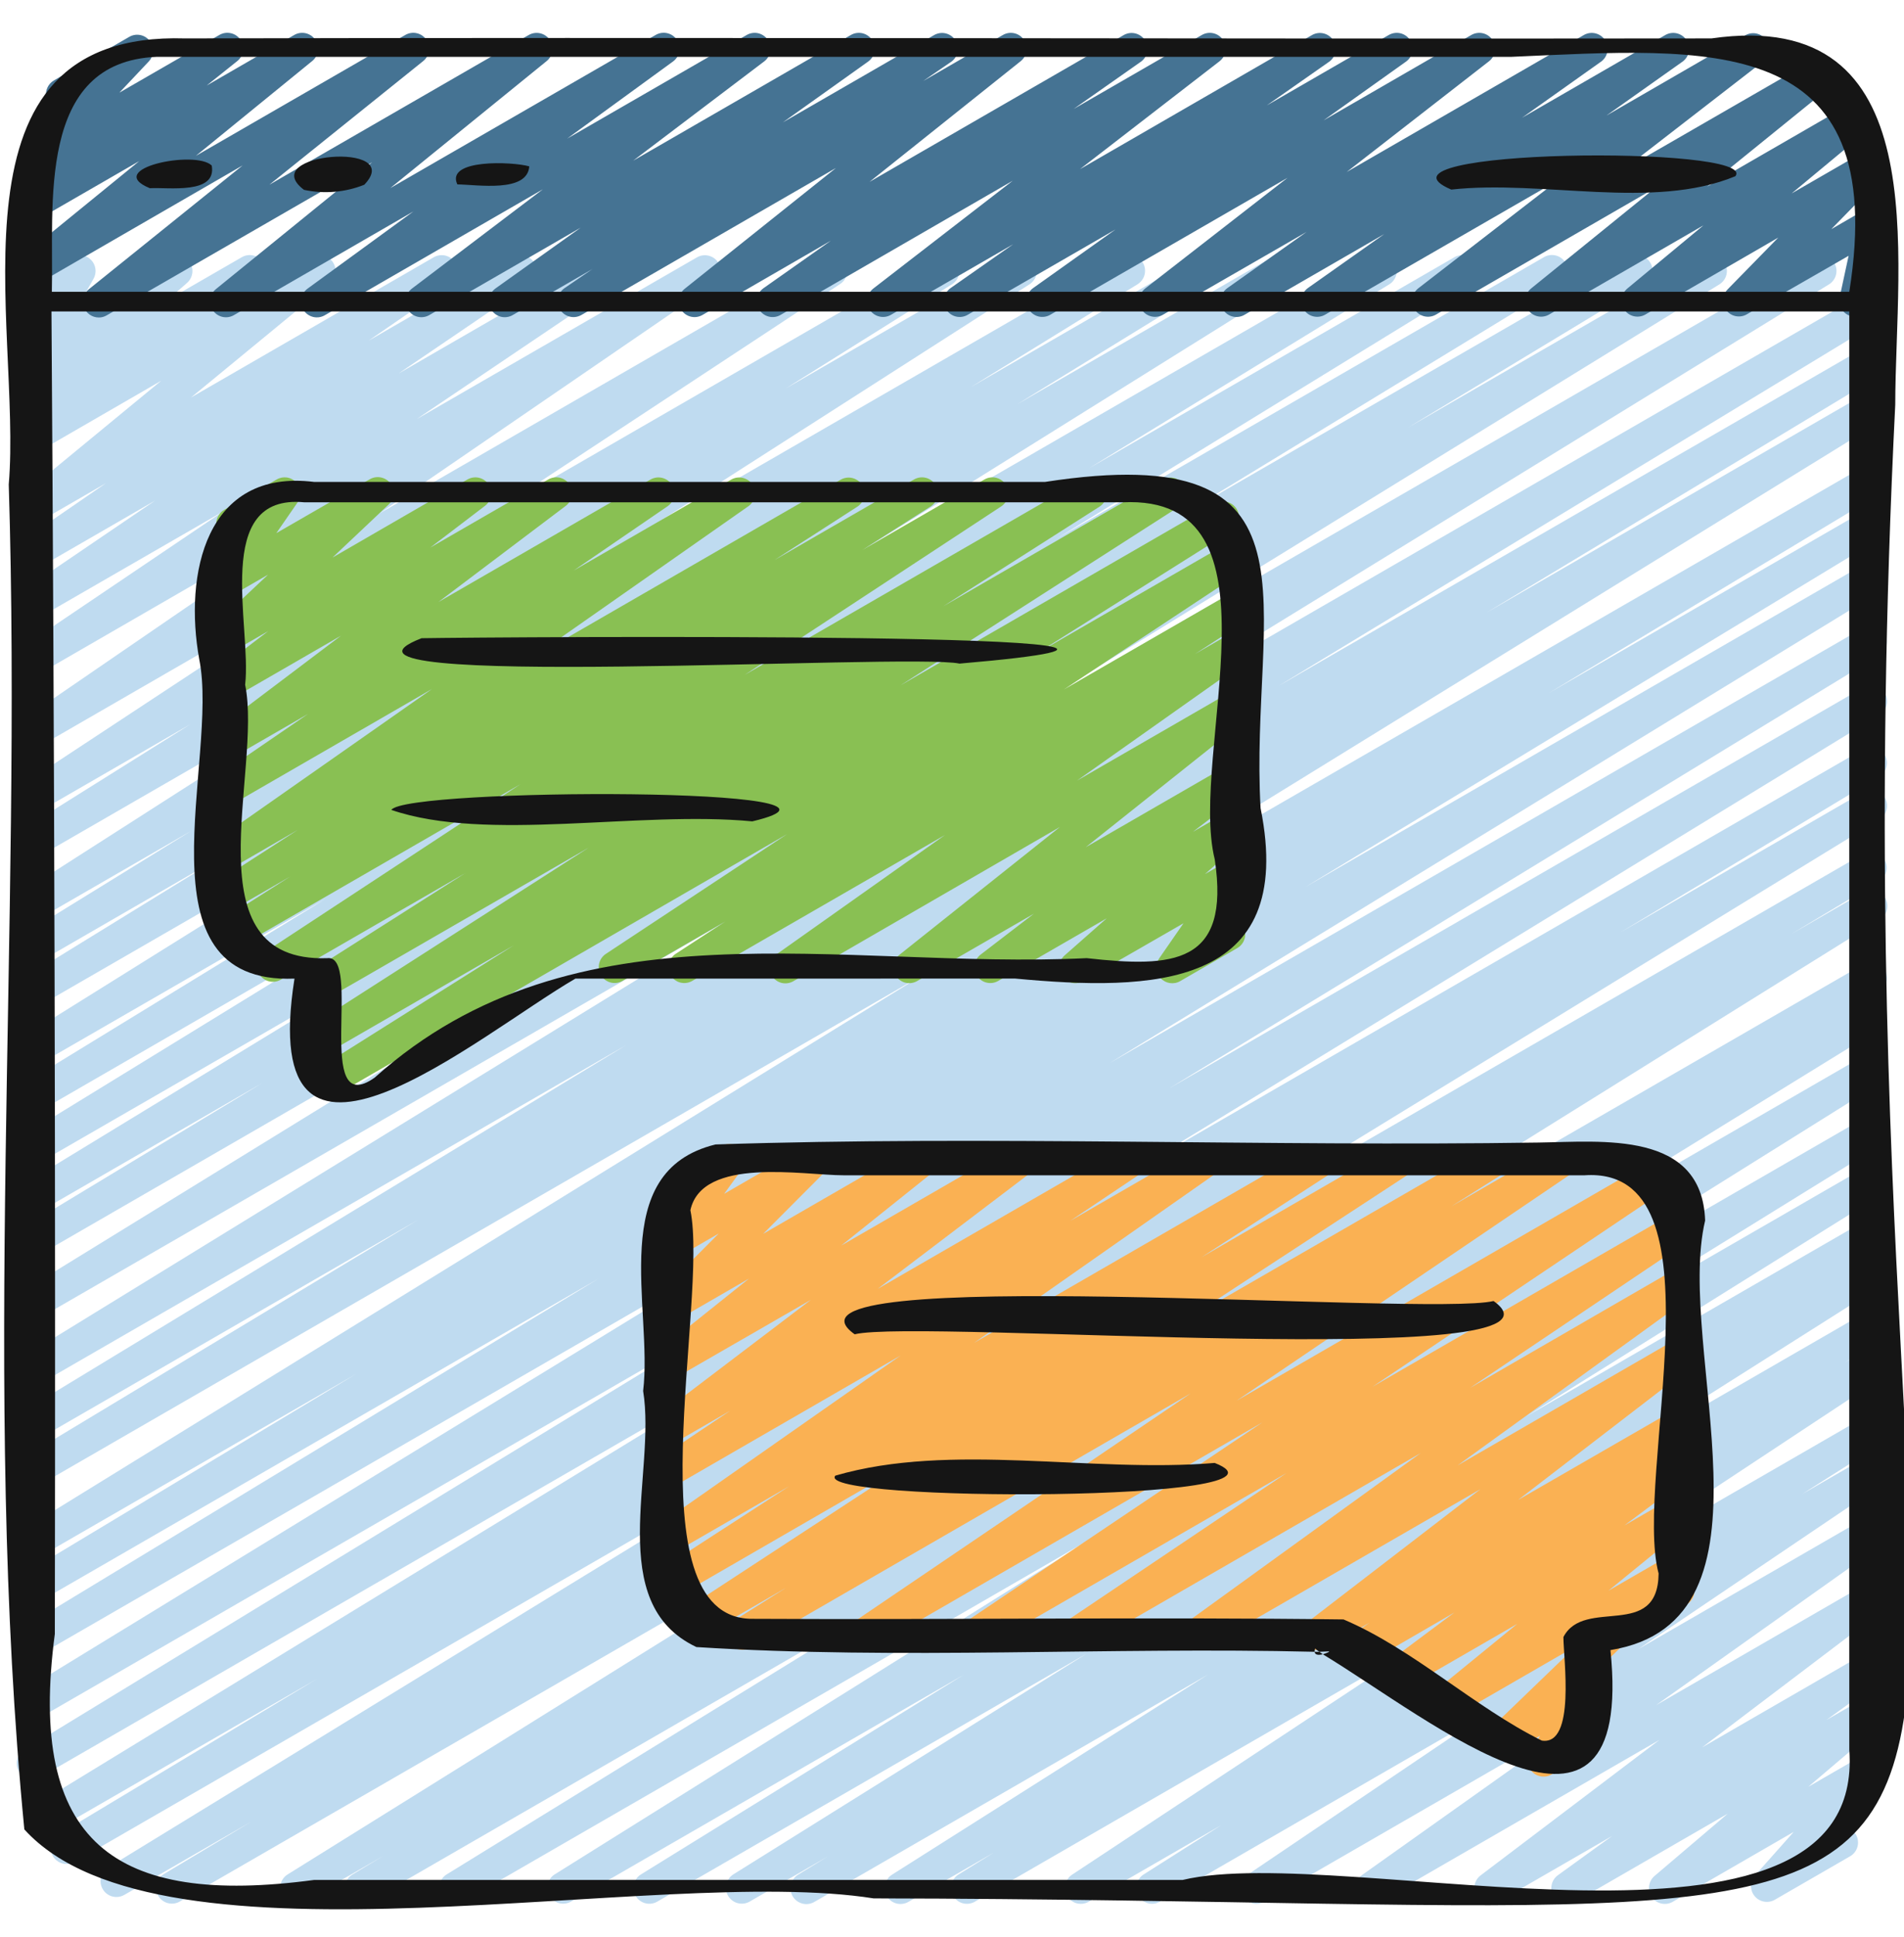
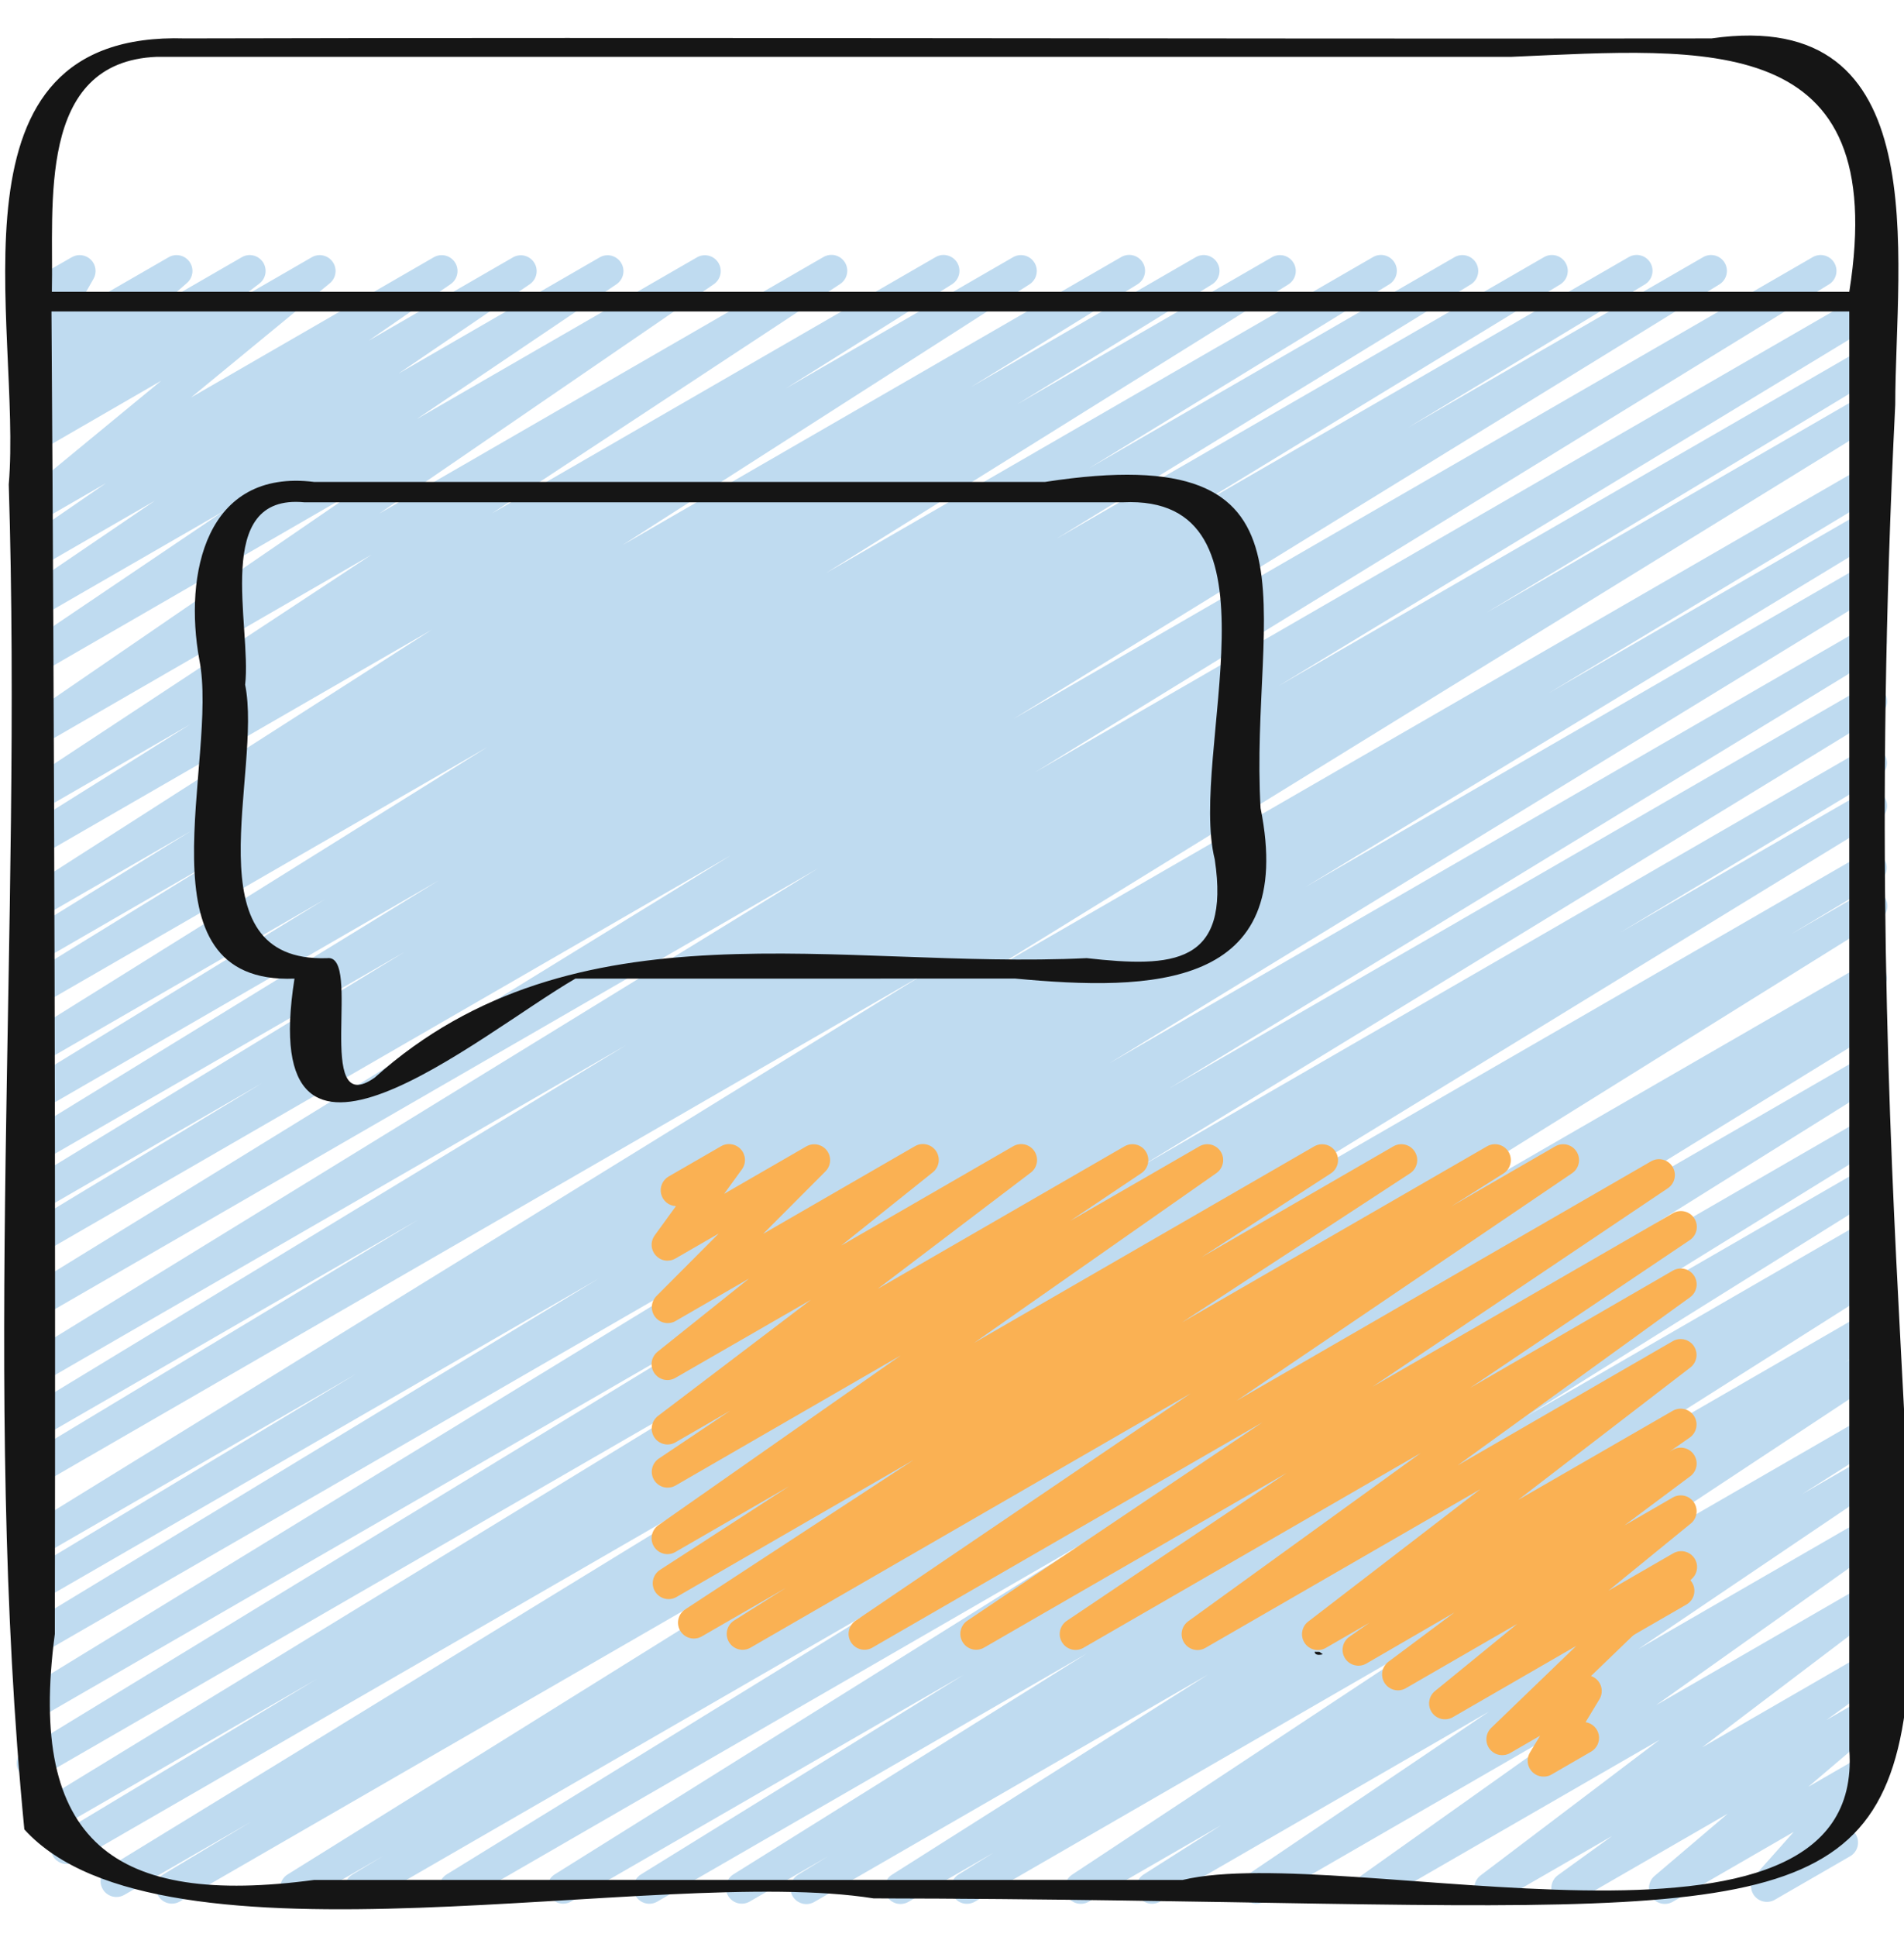
<svg xmlns="http://www.w3.org/2000/svg" width="60" height="61" viewBox="0 0 60 61" fill="none">
  <g clip-path="url(#clip0_241_792)">
    <path d="M11.359 59.971C11.25 59.971 11.143 59.935 11.056 59.869C10.969 59.803 10.906 59.71 10.877 59.604C10.848 59.499 10.854 59.387 10.895 59.285C10.935 59.183 11.008 59.098 11.102 59.042L12.062 58.464L9.568 59.901C9.455 59.963 9.321 59.979 9.197 59.946C9.072 59.912 8.965 59.831 8.898 59.72C8.831 59.609 8.81 59.477 8.84 59.35C8.869 59.224 8.946 59.114 9.054 59.044L33.386 43.89L5.647 59.901C5.533 59.96 5.401 59.973 5.278 59.938C5.155 59.902 5.05 59.821 4.985 59.711C4.92 59.6 4.9 59.469 4.929 59.344C4.958 59.219 5.034 59.11 5.141 59.04L7.924 57.371L3.924 59.678C3.868 59.711 3.805 59.733 3.74 59.743C3.675 59.752 3.609 59.749 3.545 59.733C3.481 59.716 3.422 59.688 3.369 59.648C3.316 59.609 3.272 59.56 3.239 59.503C3.205 59.447 3.183 59.384 3.173 59.319C3.164 59.254 3.168 59.188 3.184 59.124C3.216 58.996 3.299 58.886 3.413 58.818L25.932 45.027L2.354 58.64C2.24 58.707 2.103 58.726 1.975 58.693C1.846 58.66 1.736 58.577 1.669 58.463C1.602 58.349 1.582 58.212 1.616 58.084C1.649 57.955 1.732 57.845 1.846 57.778L9.992 52.878L1.692 57.671C1.578 57.736 1.443 57.753 1.316 57.72C1.19 57.686 1.081 57.604 1.014 57.491C0.948 57.379 0.928 57.244 0.959 57.117C0.99 56.989 1.07 56.88 1.182 56.811L24.521 42.552L1.282 55.968C1.168 56.036 1.032 56.055 0.903 56.023C0.775 55.99 0.664 55.907 0.596 55.793C0.529 55.679 0.509 55.543 0.542 55.414C0.574 55.286 0.657 55.176 0.771 55.108L23.159 41.456L1.279 54.088C1.165 54.148 1.033 54.163 0.909 54.128C0.785 54.094 0.679 54.013 0.613 53.902C0.548 53.791 0.527 53.66 0.556 53.534C0.585 53.409 0.661 53.299 0.769 53.229L25.016 38.401L1.279 52.101C1.165 52.164 1.031 52.181 0.905 52.147C0.779 52.112 0.671 52.03 0.605 51.918C0.539 51.806 0.519 51.672 0.55 51.545C0.581 51.418 0.66 51.309 0.771 51.24L18.86 40.273L1.279 50.424C1.165 50.487 1.031 50.504 0.905 50.47C0.779 50.435 0.671 50.353 0.605 50.241C0.539 50.129 0.519 49.995 0.55 49.868C0.581 49.741 0.66 49.632 0.771 49.563L11.225 43.273L1.278 49.016C1.222 49.049 1.159 49.072 1.094 49.081C1.029 49.09 0.963 49.087 0.899 49.071C0.836 49.055 0.776 49.026 0.723 48.987C0.671 48.948 0.626 48.899 0.592 48.842C0.525 48.728 0.505 48.592 0.537 48.464C0.57 48.335 0.652 48.225 0.766 48.157L29.106 30.689L1.278 46.756C1.164 46.817 1.031 46.831 0.907 46.797C0.783 46.762 0.677 46.68 0.611 46.569C0.546 46.458 0.526 46.325 0.555 46.2C0.585 46.074 0.662 45.965 0.771 45.895L13.163 38.426L1.278 45.287C1.164 45.349 1.031 45.364 0.906 45.33C0.781 45.295 0.675 45.214 0.609 45.102C0.543 44.991 0.523 44.858 0.553 44.732C0.582 44.606 0.66 44.497 0.769 44.427L19.735 32.915L1.277 43.571C1.164 43.63 1.032 43.645 0.908 43.61C0.785 43.575 0.68 43.494 0.614 43.384C0.549 43.274 0.528 43.143 0.556 43.018C0.584 42.893 0.66 42.784 0.766 42.713L25.786 27.346L1.277 41.495C1.164 41.554 1.032 41.569 0.908 41.534C0.785 41.499 0.68 41.418 0.614 41.308C0.549 41.198 0.528 41.067 0.556 40.942C0.584 40.817 0.66 40.708 0.766 40.637L23.037 26.937L1.276 39.501C1.162 39.561 1.03 39.575 0.907 39.54C0.783 39.505 0.678 39.423 0.612 39.313C0.547 39.202 0.527 39.071 0.556 38.946C0.585 38.821 0.661 38.711 0.768 38.641L8.261 34.113L1.276 38.147C1.162 38.209 1.029 38.224 0.904 38.19C0.779 38.155 0.673 38.074 0.607 37.962C0.541 37.851 0.521 37.718 0.551 37.592C0.58 37.466 0.658 37.357 0.767 37.287L12.755 29.98L1.276 36.601C1.163 36.66 1.031 36.675 0.907 36.64C0.784 36.605 0.679 36.524 0.613 36.414C0.548 36.304 0.527 36.173 0.555 36.048C0.583 35.923 0.659 35.814 0.765 35.743L13.835 27.725L1.276 34.98C1.162 35.041 1.03 35.055 0.906 35.02C0.782 34.986 0.676 34.905 0.61 34.794C0.545 34.683 0.524 34.552 0.553 34.426C0.582 34.301 0.658 34.191 0.766 34.121L10.244 28.321L1.275 33.495C1.162 33.554 1.03 33.569 0.907 33.534C0.784 33.5 0.679 33.419 0.613 33.31C0.547 33.2 0.526 33.07 0.553 32.945C0.581 32.82 0.655 32.711 0.761 32.639L15.361 23.529L1.275 31.659C1.162 31.718 1.03 31.733 0.906 31.698C0.783 31.663 0.678 31.582 0.612 31.472C0.547 31.362 0.526 31.231 0.554 31.106C0.582 30.981 0.658 30.872 0.764 30.801L6.9 27.025L1.275 30.274C1.162 30.335 1.029 30.351 0.904 30.316C0.78 30.282 0.673 30.201 0.607 30.09C0.541 29.98 0.52 29.848 0.549 29.722C0.578 29.596 0.655 29.486 0.763 29.416L6.027 26.169L1.274 28.913C1.161 28.973 1.03 28.988 0.906 28.954C0.783 28.921 0.677 28.841 0.611 28.732C0.544 28.623 0.522 28.492 0.549 28.367C0.576 28.242 0.65 28.132 0.755 28.06L13.6 19.838L1.274 26.95C1.161 27.011 1.028 27.026 0.904 26.992C0.78 26.959 0.674 26.878 0.607 26.768C0.541 26.658 0.52 26.526 0.548 26.401C0.576 26.275 0.652 26.165 0.759 26.094L6 22.81L1.274 25.538C1.162 25.601 1.029 25.618 0.904 25.585C0.78 25.553 0.672 25.474 0.605 25.364C0.537 25.255 0.514 25.123 0.541 24.997C0.568 24.871 0.642 24.76 0.749 24.688L11.718 17.465L1.273 23.494C1.161 23.558 1.029 23.576 0.904 23.545C0.779 23.514 0.671 23.435 0.602 23.326C0.533 23.218 0.509 23.086 0.535 22.96C0.561 22.834 0.634 22.722 0.74 22.649L11.293 15.414L1.273 21.201C1.161 21.261 1.031 21.276 0.908 21.243C0.786 21.211 0.68 21.133 0.613 21.025C0.546 20.918 0.522 20.789 0.546 20.664C0.57 20.54 0.641 20.429 0.744 20.355L7.052 16.097L1.273 19.43C1.161 19.493 1.029 19.51 0.905 19.479C0.78 19.447 0.673 19.369 0.604 19.26C0.536 19.151 0.512 19.02 0.538 18.894C0.564 18.768 0.637 18.657 0.742 18.584L4.887 15.767L1.272 17.853C1.16 17.919 1.027 17.939 0.9 17.909C0.774 17.878 0.664 17.8 0.594 17.69C0.525 17.58 0.501 17.447 0.528 17.32C0.555 17.192 0.63 17.08 0.738 17.008L3.338 15.219L1.275 16.409C1.167 16.469 1.039 16.487 0.918 16.459C0.797 16.431 0.691 16.359 0.62 16.257C0.55 16.155 0.519 16.03 0.536 15.907C0.552 15.784 0.613 15.671 0.708 15.591L5.082 11.991L1.275 14.191C1.165 14.253 1.036 14.271 0.913 14.242C0.79 14.213 0.683 14.138 0.613 14.033C0.543 13.928 0.515 13.8 0.535 13.675C0.556 13.551 0.622 13.438 0.722 13.361L1.394 12.849L1.274 12.917C1.166 12.979 1.04 12.998 0.919 12.972C0.797 12.945 0.69 12.874 0.618 12.773C0.546 12.672 0.514 12.548 0.529 12.425C0.543 12.302 0.603 12.188 0.696 12.107L1.329 11.557L1.274 11.588C1.179 11.642 1.069 11.664 0.96 11.65C0.851 11.636 0.75 11.586 0.673 11.509C0.595 11.431 0.545 11.331 0.53 11.222C0.515 11.114 0.536 11.003 0.59 10.908L1.271 9.708C1.167 9.695 1.069 9.65 0.992 9.579C0.915 9.508 0.862 9.414 0.841 9.311C0.82 9.208 0.832 9.101 0.875 9.005C0.919 8.91 0.991 8.83 1.082 8.778L2.263 8.101C2.358 8.046 2.468 8.024 2.577 8.039C2.686 8.053 2.787 8.103 2.864 8.18C2.942 8.257 2.992 8.358 3.007 8.466C3.022 8.575 3.001 8.685 2.947 8.781L2.366 9.801L5.316 8.101C5.423 8.039 5.55 8.02 5.671 8.046C5.792 8.073 5.899 8.143 5.971 8.244C6.043 8.344 6.075 8.468 6.061 8.591C6.047 8.714 5.988 8.828 5.895 8.91L5.26 9.463L7.62 8.101C7.73 8.037 7.86 8.018 7.984 8.047C8.107 8.076 8.215 8.151 8.286 8.256C8.356 8.362 8.384 8.49 8.363 8.616C8.343 8.741 8.275 8.854 8.174 8.931L7.508 9.44L9.828 8.101C9.937 8.039 10.064 8.02 10.186 8.048C10.307 8.076 10.414 8.148 10.485 8.251C10.556 8.353 10.587 8.478 10.57 8.602C10.554 8.726 10.492 8.839 10.396 8.919L6.021 12.519L13.672 8.101C13.784 8.038 13.915 8.02 14.04 8.051C14.164 8.083 14.272 8.16 14.34 8.269C14.409 8.377 14.433 8.508 14.408 8.634C14.383 8.759 14.311 8.871 14.206 8.945L11.612 10.733L16.173 8.101C16.285 8.04 16.415 8.024 16.538 8.056C16.661 8.089 16.767 8.166 16.835 8.274C16.903 8.382 16.927 8.511 16.902 8.636C16.878 8.761 16.807 8.871 16.704 8.946L12.558 11.766L18.906 8.101C19.018 8.039 19.149 8.023 19.272 8.055C19.396 8.088 19.502 8.166 19.57 8.274C19.638 8.382 19.662 8.512 19.637 8.637C19.612 8.762 19.54 8.873 19.436 8.947L13.13 13.201L21.971 8.101C22.083 8.039 22.213 8.023 22.337 8.055C22.46 8.086 22.567 8.164 22.635 8.272C22.703 8.38 22.727 8.509 22.703 8.634C22.679 8.759 22.608 8.87 22.504 8.945L11.949 16.177L25.949 8.095C26.062 8.03 26.195 8.011 26.321 8.042C26.448 8.074 26.556 8.154 26.625 8.264C26.693 8.375 26.716 8.508 26.688 8.635C26.66 8.762 26.584 8.873 26.475 8.945L15.509 16.166L29.49 8.094C29.603 8.03 29.737 8.013 29.862 8.047C29.988 8.08 30.096 8.161 30.163 8.272C30.23 8.383 30.251 8.516 30.222 8.643C30.192 8.769 30.115 8.879 30.006 8.95L24.769 12.231L31.936 8.094C32.049 8.033 32.18 8.019 32.304 8.052C32.427 8.086 32.533 8.165 32.599 8.275C32.666 8.384 32.688 8.514 32.661 8.639C32.634 8.764 32.56 8.874 32.455 8.947L19.611 17.172L35.338 8.093C35.452 8.029 35.586 8.012 35.712 8.045C35.838 8.079 35.946 8.16 36.013 8.272C36.08 8.384 36.1 8.517 36.07 8.644C36.04 8.771 35.961 8.881 35.851 8.951L30.592 12.194L37.692 8.094C37.805 8.032 37.938 8.017 38.063 8.051C38.187 8.085 38.294 8.166 38.36 8.277C38.426 8.388 38.447 8.52 38.417 8.646C38.389 8.772 38.312 8.881 38.204 8.952L32.053 12.734L40.1 8.093C40.213 8.033 40.345 8.019 40.468 8.053C40.591 8.088 40.696 8.168 40.762 8.278C40.828 8.387 40.849 8.518 40.822 8.643C40.794 8.767 40.72 8.877 40.614 8.949L26.021 18.055L43.276 8.092C43.39 8.029 43.523 8.013 43.649 8.047C43.774 8.081 43.881 8.162 43.948 8.274C44.014 8.385 44.034 8.518 44.004 8.645C43.974 8.771 43.897 8.881 43.787 8.951L34.314 14.751L45.85 8.092C45.963 8.032 46.095 8.018 46.219 8.053C46.342 8.088 46.447 8.168 46.513 8.278C46.578 8.388 46.599 8.519 46.571 8.644C46.543 8.769 46.468 8.879 46.361 8.95L33.276 16.978L48.669 8.091C48.782 8.03 48.915 8.016 49.039 8.05C49.163 8.085 49.269 8.166 49.335 8.277C49.4 8.387 49.421 8.519 49.392 8.644C49.363 8.77 49.287 8.879 49.179 8.95L37.179 16.262L51.337 8.091C51.451 8.029 51.584 8.014 51.709 8.048C51.834 8.082 51.94 8.164 52.006 8.275C52.072 8.387 52.092 8.519 52.062 8.645C52.032 8.771 51.955 8.881 51.846 8.951L44.367 13.47L53.686 8.09C53.799 8.03 53.931 8.016 54.055 8.051C54.178 8.086 54.283 8.166 54.349 8.276C54.414 8.386 54.435 8.517 54.407 8.642C54.379 8.767 54.303 8.877 54.197 8.948L31.927 22.648L57.139 8.09C57.252 8.03 57.384 8.016 57.508 8.051C57.631 8.086 57.736 8.166 57.802 8.276C57.867 8.386 57.888 8.517 57.86 8.642C57.832 8.767 57.757 8.877 57.65 8.948L32.634 24.314L58.72 9.253C58.834 9.191 58.967 9.176 59.092 9.21C59.217 9.244 59.323 9.326 59.389 9.437C59.455 9.549 59.475 9.681 59.445 9.807C59.416 9.933 59.338 10.043 59.229 10.113L40.276 21.613L58.72 10.969C58.834 10.905 58.968 10.889 59.094 10.923C59.22 10.957 59.328 11.039 59.394 11.152C59.46 11.264 59.48 11.398 59.449 11.524C59.418 11.651 59.339 11.761 59.228 11.83L46.835 19.301L58.72 12.438C58.833 12.376 58.966 12.361 59.091 12.395C59.215 12.429 59.322 12.51 59.388 12.621C59.454 12.732 59.475 12.864 59.446 12.99C59.416 13.116 59.34 13.225 59.232 13.296L30.879 30.772L58.72 14.701C58.777 14.667 58.839 14.646 58.904 14.636C58.969 14.627 59.036 14.631 59.099 14.647C59.163 14.664 59.222 14.693 59.275 14.732C59.328 14.772 59.372 14.821 59.405 14.878C59.438 14.934 59.46 14.997 59.469 15.062C59.479 15.127 59.475 15.193 59.458 15.257C59.442 15.321 59.413 15.38 59.374 15.433C59.334 15.485 59.285 15.529 59.228 15.563L48.793 21.837L58.72 16.106C58.834 16.038 58.971 16.019 59.099 16.052C59.227 16.085 59.337 16.168 59.405 16.282C59.472 16.396 59.492 16.532 59.459 16.661C59.426 16.789 59.343 16.899 59.229 16.967L41.139 27.936L58.72 17.785C58.834 17.72 58.969 17.702 59.096 17.736C59.222 17.769 59.331 17.851 59.398 17.964C59.465 18.077 59.484 18.212 59.453 18.339C59.422 18.466 59.342 18.576 59.23 18.645L34.967 33.484L58.72 19.772C58.834 19.711 58.966 19.697 59.09 19.731C59.214 19.766 59.32 19.847 59.386 19.957C59.451 20.068 59.472 20.2 59.443 20.325C59.414 20.451 59.338 20.56 59.23 20.631L36.856 34.274L58.72 21.652C58.834 21.587 58.969 21.569 59.096 21.603C59.222 21.636 59.331 21.718 59.398 21.831C59.465 21.944 59.484 22.078 59.453 22.206C59.422 22.333 59.342 22.443 59.23 22.512L35.9 36.772L58.72 23.595C58.834 23.531 58.968 23.515 59.094 23.549C59.22 23.583 59.328 23.665 59.394 23.777C59.46 23.89 59.48 24.024 59.449 24.15C59.418 24.277 59.339 24.387 59.228 24.456L51.081 29.356L58.72 24.946C58.834 24.881 58.969 24.863 59.096 24.897C59.222 24.93 59.331 25.012 59.398 25.125C59.465 25.238 59.484 25.372 59.453 25.5C59.422 25.627 59.342 25.737 59.23 25.806L36.7 39.601L58.72 26.891C58.834 26.83 58.967 26.815 59.091 26.85C59.215 26.885 59.321 26.967 59.387 27.078C59.453 27.189 59.472 27.321 59.443 27.447C59.413 27.573 59.336 27.682 59.227 27.752L56.448 29.419L58.72 28.108C58.834 28.04 58.97 28.02 59.099 28.052C59.227 28.084 59.338 28.166 59.406 28.28C59.474 28.394 59.494 28.53 59.462 28.658C59.43 28.787 59.348 28.898 59.234 28.966L34.9 44.122L58.72 30.372C58.834 30.308 58.968 30.292 59.094 30.326C59.22 30.36 59.328 30.442 59.394 30.555C59.46 30.667 59.48 30.801 59.449 30.927C59.418 31.054 59.339 31.164 59.228 31.233L58.254 31.819L58.72 31.551C58.833 31.491 58.965 31.477 59.089 31.512C59.212 31.547 59.317 31.627 59.383 31.737C59.448 31.847 59.469 31.978 59.441 32.103C59.413 32.228 59.337 32.338 59.231 32.409L44.661 41.381L58.72 33.265C58.833 33.205 58.965 33.191 59.088 33.225C59.211 33.26 59.316 33.34 59.382 33.45C59.448 33.559 59.469 33.69 59.441 33.815C59.414 33.94 59.34 34.049 59.234 34.121L42.234 44.745L58.72 35.229C58.833 35.167 58.966 35.152 59.091 35.186C59.215 35.22 59.322 35.301 59.388 35.412C59.454 35.523 59.475 35.655 59.446 35.781C59.416 35.907 59.34 36.016 59.232 36.087L49.049 42.381L58.72 36.801C58.833 36.741 58.965 36.727 59.088 36.761C59.211 36.796 59.316 36.876 59.382 36.986C59.448 37.095 59.469 37.226 59.441 37.351C59.414 37.475 59.34 37.585 59.234 37.657L48.083 44.619L58.72 38.479C58.834 38.418 58.966 38.404 59.09 38.438C59.214 38.473 59.32 38.554 59.386 38.664C59.451 38.775 59.472 38.907 59.443 39.032C59.414 39.158 59.338 39.267 59.23 39.338L58.299 39.909L58.72 39.666C58.834 39.597 58.97 39.577 59.098 39.608C59.227 39.64 59.338 39.722 59.407 39.835C59.475 39.949 59.496 40.085 59.464 40.214C59.432 40.342 59.35 40.453 59.237 40.522L49.283 46.822L58.72 41.375C58.833 41.314 58.965 41.3 59.089 41.334C59.213 41.368 59.319 41.449 59.385 41.559C59.45 41.669 59.472 41.8 59.443 41.926C59.415 42.051 59.34 42.161 59.233 42.232L58.124 42.92L58.724 42.576C58.837 42.513 58.969 42.496 59.094 42.528C59.218 42.56 59.326 42.64 59.394 42.749C59.461 42.859 59.484 42.991 59.457 43.117C59.43 43.243 59.356 43.353 59.249 43.426L48.196 50.726L58.72 44.651C58.833 44.589 58.966 44.573 59.09 44.606C59.215 44.639 59.322 44.72 59.389 44.83C59.456 44.941 59.477 45.073 59.449 45.199C59.42 45.324 59.345 45.434 59.237 45.506L56.788 47.06L58.72 45.945C58.832 45.881 58.965 45.863 59.09 45.894C59.215 45.926 59.323 46.005 59.391 46.114C59.46 46.223 59.483 46.355 59.457 46.481C59.431 46.608 59.356 46.719 59.25 46.792L51.628 51.939L58.72 47.846C58.831 47.784 58.962 47.767 59.085 47.798C59.209 47.829 59.315 47.906 59.384 48.013C59.453 48.12 59.478 48.249 59.455 48.374C59.432 48.499 59.362 48.611 59.259 48.686L52.185 53.708L58.72 49.936C58.83 49.874 58.959 49.857 59.082 49.886C59.204 49.916 59.311 49.991 59.38 50.096C59.45 50.201 59.477 50.328 59.457 50.453C59.437 50.577 59.37 50.689 59.271 50.767L53.635 55.038L58.72 52.101C58.831 52.039 58.961 52.022 59.084 52.053C59.207 52.083 59.314 52.159 59.383 52.266C59.452 52.372 59.478 52.501 59.455 52.625C59.433 52.75 59.364 52.862 59.263 52.938L57.555 54.174L58.72 53.501C58.828 53.439 58.955 53.42 59.076 53.447C59.197 53.474 59.304 53.546 59.376 53.647C59.447 53.748 59.478 53.873 59.463 53.996C59.448 54.119 59.388 54.233 59.294 54.314L56.982 56.279L58.707 55.284C58.81 55.225 58.93 55.205 59.047 55.226C59.163 55.248 59.268 55.31 59.343 55.402C59.418 55.494 59.458 55.609 59.455 55.728C59.453 55.846 59.408 55.96 59.33 56.049L58.01 57.534C58.104 57.528 58.199 57.548 58.282 57.591C58.366 57.635 58.436 57.701 58.485 57.782C58.551 57.897 58.569 58.033 58.535 58.161C58.501 58.289 58.418 58.398 58.303 58.465L55.927 59.836C55.824 59.895 55.704 59.915 55.587 59.893C55.471 59.872 55.366 59.809 55.291 59.718C55.216 59.626 55.176 59.51 55.179 59.392C55.181 59.273 55.226 59.16 55.304 59.071L56.524 57.698L52.71 59.901C52.602 59.962 52.475 59.981 52.354 59.954C52.233 59.927 52.126 59.856 52.054 59.755C51.983 59.653 51.952 59.529 51.967 59.405C51.982 59.282 52.042 59.169 52.136 59.088L54.447 57.123L49.635 59.901C49.524 59.965 49.393 59.983 49.269 59.953C49.144 59.923 49.036 59.846 48.967 59.739C48.897 59.632 48.871 59.502 48.895 59.376C48.918 59.25 48.989 59.138 49.092 59.063L50.8 57.828L47.207 59.901C47.097 59.963 46.967 59.982 46.844 59.953C46.721 59.923 46.613 59.848 46.543 59.743C46.473 59.637 46.446 59.509 46.466 59.384C46.487 59.259 46.555 59.147 46.655 59.07L52.292 54.801L43.453 59.901C43.342 59.961 43.212 59.977 43.09 59.945C42.968 59.914 42.862 59.837 42.794 59.731C42.726 59.625 42.7 59.497 42.723 59.373C42.745 59.249 42.813 59.138 42.914 59.062L49.988 54.039L39.833 59.901C39.721 59.962 39.59 59.978 39.467 59.946C39.343 59.914 39.237 59.836 39.169 59.728C39.101 59.62 39.077 59.49 39.102 59.365C39.127 59.24 39.199 59.129 39.303 59.055L46.92 53.91L36.543 59.901C36.43 59.962 36.298 59.977 36.174 59.944C36.05 59.91 35.944 59.83 35.877 59.721C35.811 59.611 35.789 59.48 35.816 59.354C35.844 59.229 35.919 59.119 36.025 59.047L38.483 57.487L34.3 59.901C34.188 59.963 34.056 59.979 33.932 59.947C33.808 59.914 33.701 59.835 33.633 59.726C33.566 59.617 33.543 59.486 33.569 59.361C33.595 59.235 33.669 59.125 33.774 59.052L44.823 51.752L30.711 59.901C30.598 59.963 30.465 59.979 30.34 59.946C30.215 59.912 30.108 59.831 30.041 59.72C29.974 59.609 29.953 59.477 29.983 59.35C30.012 59.224 30.088 59.114 30.197 59.044L31.327 58.344L28.627 59.901C28.514 59.966 28.379 59.985 28.253 59.953C28.126 59.92 28.017 59.84 27.949 59.728C27.881 59.616 27.86 59.482 27.89 59.354C27.919 59.227 27.998 59.116 28.109 59.046L38.06 52.746L25.666 59.901C25.552 59.969 25.416 59.989 25.287 59.956C25.159 59.923 25.048 59.841 24.98 59.727C24.913 59.613 24.893 59.477 24.925 59.349C24.958 59.22 25.04 59.11 25.154 59.042L26.084 58.473L23.609 59.901C23.496 59.96 23.364 59.974 23.241 59.94C23.118 59.906 23.013 59.825 22.947 59.716C22.881 59.606 22.86 59.476 22.887 59.351C22.915 59.226 22.989 59.117 23.095 59.045L34.247 52.081L20.7 59.901C20.587 59.962 20.454 59.978 20.329 59.943C20.205 59.909 20.098 59.828 20.032 59.718C19.966 59.607 19.945 59.475 19.974 59.349C20.003 59.223 20.08 59.113 20.188 59.043L30.367 52.751L17.98 59.901C17.867 59.96 17.735 59.974 17.612 59.94C17.489 59.906 17.384 59.825 17.318 59.716C17.252 59.606 17.231 59.476 17.259 59.351C17.286 59.226 17.36 59.117 17.466 59.045L34.466 48.417L14.578 59.901C14.465 59.962 14.332 59.978 14.207 59.943C14.083 59.909 13.976 59.828 13.91 59.718C13.844 59.607 13.823 59.475 13.852 59.349C13.882 59.223 13.958 59.113 14.066 59.043L28.639 50.07L11.609 59.901C11.533 59.946 11.447 59.97 11.359 59.971Z" fill="#BFDBF0" />
-     <path d="M3.113 10C3.009 10 2.908 9.968 2.824 9.908C2.739 9.849 2.676 9.764 2.641 9.666C2.607 9.569 2.604 9.463 2.632 9.363C2.661 9.263 2.719 9.175 2.8 9.11L7.646 5.21L1.28 8.888C1.171 8.951 1.043 8.97 0.92 8.942C0.798 8.914 0.691 8.841 0.619 8.738C0.548 8.635 0.519 8.508 0.536 8.384C0.554 8.26 0.618 8.147 0.715 8.067L4.386 5.075L1.28 6.867C1.171 6.929 1.042 6.948 0.92 6.92C0.798 6.891 0.691 6.818 0.62 6.715C0.549 6.611 0.52 6.484 0.538 6.36C0.556 6.236 0.621 6.123 0.718 6.044L1.683 5.273L1.306 5.49C1.202 5.55 1.08 5.57 0.963 5.547C0.845 5.525 0.74 5.461 0.666 5.367C0.591 5.273 0.553 5.156 0.558 5.036C0.563 4.917 0.61 4.803 0.692 4.715L1.875 3.461C1.772 3.446 1.677 3.399 1.602 3.327C1.527 3.255 1.477 3.162 1.458 3.06C1.438 2.958 1.451 2.852 1.495 2.758C1.538 2.663 1.61 2.585 1.7 2.533L4.073 1.161C4.177 1.101 4.299 1.08 4.417 1.103C4.535 1.125 4.641 1.19 4.715 1.284C4.79 1.378 4.828 1.496 4.823 1.616C4.818 1.736 4.769 1.85 4.687 1.937L3.762 2.918L6.915 1.1C7.024 1.037 7.153 1.018 7.276 1.046C7.399 1.073 7.507 1.147 7.578 1.251C7.649 1.355 7.678 1.482 7.66 1.607C7.641 1.731 7.576 1.845 7.478 1.923L6.512 2.695L9.275 1.1C9.384 1.038 9.512 1.019 9.634 1.047C9.756 1.075 9.863 1.147 9.934 1.25C10.006 1.354 10.035 1.48 10.018 1.604C10.001 1.728 9.938 1.841 9.841 1.92L6.171 4.91L12.774 1.1C12.883 1.038 13.012 1.018 13.134 1.046C13.257 1.074 13.365 1.147 13.436 1.251C13.507 1.354 13.536 1.481 13.518 1.606C13.5 1.73 13.436 1.843 13.338 1.922L8.49 5.817L16.666 1.1C16.775 1.039 16.902 1.021 17.024 1.049C17.145 1.077 17.252 1.15 17.323 1.253C17.393 1.355 17.423 1.481 17.406 1.604C17.389 1.728 17.327 1.841 17.231 1.92L12.3 5.924L20.663 1.1C20.774 1.036 20.905 1.016 21.03 1.046C21.155 1.075 21.264 1.152 21.334 1.259C21.404 1.367 21.43 1.497 21.407 1.624C21.383 1.75 21.312 1.862 21.208 1.937L17.872 4.366L23.534 1.1C23.644 1.038 23.774 1.019 23.897 1.048C24.02 1.078 24.128 1.153 24.198 1.258C24.268 1.364 24.295 1.492 24.274 1.617C24.254 1.742 24.186 1.854 24.086 1.931L19.953 5.061L26.817 1.1C26.928 1.037 27.059 1.019 27.184 1.049C27.308 1.08 27.416 1.157 27.485 1.264C27.555 1.372 27.58 1.502 27.556 1.628C27.532 1.754 27.461 1.866 27.357 1.94L24.671 3.854L29.445 1.1C29.557 1.039 29.688 1.022 29.811 1.054C29.934 1.086 30.041 1.164 30.109 1.271C30.177 1.379 30.201 1.509 30.177 1.634C30.153 1.759 30.081 1.87 29.978 1.944L29.091 2.552L31.607 1.1C31.716 1.038 31.844 1.02 31.967 1.048C32.089 1.076 32.196 1.15 32.267 1.253C32.337 1.357 32.367 1.483 32.349 1.607C32.331 1.731 32.266 1.844 32.169 1.923L27.4 5.729L35.42 1.1C35.531 1.039 35.661 1.023 35.784 1.054C35.907 1.086 36.014 1.163 36.082 1.27C36.15 1.376 36.175 1.505 36.152 1.63C36.129 1.755 36.059 1.866 35.957 1.941L33.832 3.433L37.877 1.1C37.987 1.038 38.116 1.019 38.239 1.048C38.362 1.077 38.469 1.151 38.54 1.256C38.61 1.361 38.638 1.488 38.619 1.613C38.599 1.738 38.532 1.85 38.433 1.928L34.033 5.328L41.353 1.1C41.464 1.039 41.594 1.023 41.717 1.054C41.84 1.086 41.947 1.163 42.015 1.27C42.083 1.376 42.108 1.505 42.085 1.63C42.062 1.755 41.992 1.866 41.89 1.941L39.919 3.321L43.768 1.1C43.879 1.037 44.011 1.019 44.135 1.049C44.259 1.08 44.367 1.157 44.436 1.264C44.505 1.372 44.531 1.502 44.507 1.628C44.483 1.754 44.412 1.866 44.308 1.94L41.708 3.792L46.369 1.1C46.478 1.038 46.608 1.02 46.73 1.048C46.853 1.077 46.96 1.151 47.031 1.256C47.101 1.36 47.129 1.488 47.11 1.612C47.09 1.737 47.025 1.849 46.926 1.927L42.438 5.417L49.917 1.1C50.028 1.038 50.159 1.021 50.282 1.052C50.405 1.083 50.512 1.16 50.581 1.267C50.65 1.374 50.675 1.503 50.652 1.629C50.629 1.754 50.559 1.865 50.456 1.94L47.962 3.71L52.484 1.1C52.595 1.038 52.726 1.021 52.849 1.052C52.972 1.083 53.079 1.16 53.148 1.267C53.217 1.374 53.242 1.503 53.219 1.629C53.196 1.754 53.126 1.865 53.023 1.94L50.623 3.64L55 1.111C55.11 1.049 55.239 1.03 55.362 1.059C55.485 1.088 55.593 1.162 55.663 1.267C55.733 1.372 55.761 1.499 55.742 1.624C55.722 1.749 55.655 1.861 55.556 1.939L51.156 5.344L57.13 1.9C57.239 1.839 57.367 1.821 57.488 1.849C57.61 1.877 57.717 1.95 57.788 2.053C57.858 2.156 57.888 2.282 57.871 2.405C57.853 2.529 57.79 2.642 57.694 2.721L53.8 5.875L58.291 3.282C58.4 3.22 58.528 3.2 58.65 3.227C58.772 3.255 58.88 3.327 58.951 3.43C59.023 3.533 59.053 3.659 59.036 3.783C59.019 3.907 58.956 4.02 58.86 4.1L56.46 6.092L58.7 4.8C58.804 4.74 58.927 4.72 59.046 4.743C59.164 4.766 59.27 4.831 59.344 4.927C59.419 5.022 59.456 5.141 59.449 5.261C59.442 5.382 59.392 5.496 59.308 5.582L57.708 7.218L58.731 6.627C58.815 6.579 58.911 6.556 59.007 6.561C59.104 6.566 59.197 6.599 59.275 6.656C59.354 6.713 59.414 6.791 59.448 6.882C59.483 6.972 59.49 7.071 59.47 7.165L59.142 8.685C59.235 8.714 59.318 8.768 59.381 8.843C59.443 8.918 59.482 9.009 59.494 9.106C59.505 9.203 59.488 9.301 59.444 9.388C59.4 9.475 59.332 9.547 59.248 9.596L58.709 9.907C58.625 9.955 58.529 9.978 58.433 9.973C58.336 9.968 58.243 9.935 58.165 9.878C58.087 9.821 58.027 9.743 57.993 9.652C57.958 9.562 57.951 9.464 57.971 9.369L58.254 8.057L55.046 9.9C54.941 9.961 54.819 9.981 54.7 9.958C54.582 9.935 54.475 9.869 54.401 9.774C54.327 9.679 54.29 9.56 54.297 9.439C54.304 9.319 54.354 9.205 54.438 9.118L56.038 7.483L51.85 9.906C51.742 9.969 51.614 9.988 51.492 9.961C51.37 9.934 51.262 9.862 51.191 9.759C51.119 9.656 51.089 9.531 51.105 9.407C51.122 9.283 51.184 9.17 51.28 9.089L53.68 7.098L48.813 9.908C48.704 9.971 48.576 9.99 48.453 9.962C48.331 9.934 48.224 9.861 48.152 9.758C48.081 9.655 48.051 9.528 48.069 9.404C48.087 9.28 48.151 9.167 48.248 9.087L52.148 5.928L45.248 9.91C45.138 9.973 45.009 9.992 44.886 9.963C44.763 9.934 44.655 9.86 44.585 9.755C44.515 9.65 44.486 9.522 44.506 9.398C44.526 9.273 44.593 9.16 44.692 9.082L49.092 5.682L41.756 9.912C41.645 9.977 41.513 9.995 41.388 9.965C41.263 9.935 41.155 9.857 41.085 9.749C41.016 9.641 40.991 9.51 41.015 9.384C41.04 9.258 41.112 9.146 41.217 9.071L43.624 7.371L39.214 9.917C39.103 9.982 38.971 10 38.846 9.97C38.721 9.94 38.613 9.862 38.543 9.754C38.474 9.646 38.449 9.515 38.473 9.389C38.498 9.263 38.57 9.151 38.675 9.076L41.175 7.304L36.644 9.914C36.534 9.977 36.405 9.995 36.283 9.966C36.16 9.937 36.053 9.863 35.982 9.759C35.912 9.654 35.884 9.527 35.903 9.403C35.922 9.278 35.988 9.165 36.087 9.087L40.574 5.6L33.093 9.916C32.982 9.98 32.85 9.998 32.726 9.968C32.602 9.937 32.494 9.86 32.425 9.752C32.355 9.645 32.33 9.515 32.354 9.389C32.378 9.263 32.449 9.151 32.553 9.076L35.153 7.227L30.489 9.918C30.378 9.982 30.246 10 30.122 9.969C29.997 9.938 29.89 9.86 29.821 9.752C29.752 9.644 29.727 9.514 29.751 9.388C29.776 9.262 29.848 9.151 29.952 9.076L31.928 7.693L28.071 9.919C27.961 9.981 27.832 9.999 27.71 9.969C27.588 9.94 27.481 9.866 27.411 9.761C27.341 9.657 27.313 9.53 27.333 9.406C27.352 9.282 27.418 9.169 27.516 9.091L31.916 5.691L24.594 9.921C24.483 9.985 24.351 10.003 24.227 9.972C24.102 9.941 23.995 9.863 23.926 9.755C23.857 9.647 23.832 9.517 23.856 9.391C23.881 9.265 23.953 9.154 24.057 9.079L26.186 7.579L22.134 9.922C22.025 9.984 21.896 10.003 21.774 9.975C21.652 9.946 21.545 9.873 21.474 9.77C21.403 9.666 21.374 9.539 21.392 9.415C21.41 9.291 21.475 9.178 21.572 9.099L26.343 5.291L18.317 9.924C18.205 9.987 18.074 10.004 17.95 9.972C17.826 9.94 17.719 9.862 17.651 9.754C17.583 9.646 17.559 9.515 17.584 9.39C17.608 9.264 17.681 9.153 17.785 9.079L18.669 8.474L16.154 9.925C16.043 9.989 15.911 10.007 15.787 9.977C15.663 9.946 15.555 9.869 15.486 9.761C15.416 9.654 15.391 9.524 15.415 9.398C15.439 9.272 15.51 9.16 15.614 9.085L18.3 7.17L13.523 9.927C13.413 9.989 13.284 10.006 13.161 9.977C13.039 9.947 12.932 9.872 12.863 9.767C12.793 9.662 12.765 9.535 12.786 9.41C12.806 9.286 12.873 9.174 12.972 9.096L17.106 5.963L10.237 9.928C10.126 9.993 9.995 10.013 9.87 9.983C9.745 9.953 9.636 9.877 9.566 9.769C9.496 9.662 9.47 9.531 9.493 9.405C9.517 9.279 9.588 9.167 9.692 9.091L13.027 6.66L7.363 9.93C7.254 9.991 7.127 10.008 7.006 9.98C6.885 9.951 6.779 9.878 6.708 9.776C6.638 9.673 6.608 9.548 6.625 9.425C6.642 9.302 6.704 9.189 6.8 9.109L11.728 5.109L3.363 9.932C3.287 9.977 3.201 10.001 3.113 10Z" fill="#457393" />
-     <path d="M10.314 34.565C10.206 34.565 10.101 34.529 10.015 34.464C9.929 34.399 9.866 34.308 9.836 34.204C9.806 34.1 9.811 33.989 9.849 33.888C9.887 33.787 9.957 33.701 10.048 33.643L16.188 29.776L10.274 33.19C10.162 33.251 10.03 33.265 9.907 33.232C9.783 33.198 9.678 33.118 9.611 33.009C9.545 32.9 9.523 32.77 9.549 32.645C9.576 32.52 9.65 32.41 9.755 32.337L18.555 26.696L10.255 31.485C10.142 31.548 10.009 31.565 9.884 31.532C9.759 31.499 9.651 31.419 9.584 31.308C9.517 31.198 9.495 31.065 9.524 30.939C9.552 30.813 9.628 30.702 9.736 30.631L14.662 27.5L8.842 30.859C8.73 30.922 8.597 30.939 8.473 30.907C8.348 30.874 8.241 30.795 8.173 30.686C8.105 30.576 8.082 30.444 8.109 30.318C8.136 30.192 8.211 30.081 8.317 30.009L16.4 24.7L7.5 29.838C7.387 29.907 7.251 29.928 7.122 29.896C6.993 29.865 6.882 29.784 6.813 29.67C6.744 29.557 6.724 29.421 6.755 29.292C6.787 29.163 6.868 29.052 6.981 28.983L9.144 27.608L7.28 28.684C7.167 28.746 7.035 28.762 6.911 28.729C6.786 28.696 6.679 28.616 6.612 28.506C6.545 28.396 6.523 28.265 6.551 28.139C6.578 28.013 6.653 27.903 6.76 27.831L9.384 26.139L7.284 27.353C7.173 27.416 7.041 27.434 6.917 27.404C6.793 27.373 6.685 27.295 6.616 27.187C6.547 27.079 6.522 26.949 6.547 26.823C6.571 26.697 6.643 26.585 6.747 26.511L13.615 21.7L7.28 25.357C7.169 25.419 7.037 25.436 6.913 25.404C6.789 25.373 6.682 25.295 6.614 25.187C6.546 25.078 6.522 24.948 6.547 24.823C6.572 24.697 6.644 24.586 6.748 24.512L9.706 22.487L7.28 23.887C7.17 23.95 7.04 23.969 6.916 23.94C6.793 23.91 6.685 23.835 6.615 23.729C6.545 23.623 6.518 23.495 6.539 23.37C6.56 23.244 6.628 23.132 6.729 23.055L10.746 20.022L7.28 22.022C7.17 22.083 7.042 22.101 6.919 22.071C6.797 22.041 6.691 21.966 6.621 21.862C6.552 21.757 6.524 21.63 6.544 21.506C6.564 21.382 6.63 21.27 6.728 21.192L8.453 19.877L7.28 20.554C7.174 20.619 7.047 20.642 6.924 20.618C6.802 20.594 6.693 20.525 6.619 20.425C6.545 20.325 6.51 20.2 6.523 20.076C6.536 19.952 6.594 19.837 6.687 19.754L8.447 18.1L7.28 18.773C7.182 18.83 7.067 18.851 6.955 18.834C6.843 18.817 6.74 18.762 6.664 18.678C6.587 18.595 6.54 18.488 6.532 18.375C6.524 18.262 6.555 18.149 6.619 18.056L7.357 16.988C7.263 16.994 7.169 16.974 7.086 16.93C7.002 16.886 6.932 16.821 6.883 16.74C6.817 16.625 6.799 16.489 6.833 16.361C6.868 16.234 6.951 16.125 7.065 16.058L8.722 15.1C8.82 15.044 8.935 15.023 9.047 15.04C9.158 15.057 9.261 15.112 9.338 15.195C9.414 15.278 9.461 15.385 9.469 15.498C9.477 15.611 9.447 15.723 9.383 15.816L8.708 16.792L11.644 15.1C11.751 15.035 11.878 15.013 12 15.037C12.123 15.061 12.232 15.129 12.306 15.23C12.38 15.33 12.414 15.454 12.402 15.578C12.389 15.702 12.33 15.817 12.237 15.9L10.478 17.561L14.734 15.1C14.844 15.038 14.974 15.02 15.097 15.049C15.219 15.078 15.327 15.153 15.397 15.258C15.467 15.363 15.494 15.491 15.474 15.616C15.454 15.74 15.387 15.853 15.287 15.93L13.559 17.247L17.279 15.1C17.39 15.037 17.52 15.018 17.643 15.047C17.767 15.077 17.875 15.152 17.945 15.258C18.015 15.364 18.042 15.492 18.021 15.618C18 15.743 17.931 15.855 17.83 15.932L13.814 18.963L20.506 15.1C20.618 15.038 20.749 15.021 20.873 15.053C20.997 15.085 21.104 15.162 21.172 15.271C21.241 15.379 21.265 15.509 21.24 15.635C21.215 15.76 21.143 15.871 21.038 15.945L18.079 17.97L23.052 15.1C23.163 15.039 23.294 15.023 23.417 15.054C23.54 15.085 23.646 15.162 23.714 15.269C23.783 15.376 23.808 15.505 23.785 15.63C23.761 15.755 23.692 15.866 23.589 15.941L16.716 20.753L26.508 15.1C26.621 15.04 26.752 15.026 26.875 15.06C26.997 15.094 27.103 15.173 27.169 15.281C27.235 15.39 27.258 15.52 27.232 15.645C27.206 15.769 27.133 15.879 27.028 15.952L24.4 17.644L28.81 15.098C28.923 15.035 29.056 15.018 29.182 15.051C29.307 15.084 29.414 15.164 29.482 15.275C29.549 15.386 29.57 15.518 29.542 15.644C29.514 15.771 29.437 15.881 29.329 15.952L27.169 17.326L31.029 15.098C31.142 15.035 31.274 15.018 31.399 15.05C31.524 15.083 31.631 15.162 31.699 15.272C31.767 15.381 31.789 15.513 31.762 15.639C31.735 15.765 31.661 15.876 31.554 15.948L23.469 21.255L34.137 15.1C34.25 15.039 34.382 15.024 34.506 15.057C34.63 15.091 34.736 15.171 34.803 15.28C34.87 15.39 34.891 15.521 34.864 15.647C34.836 15.772 34.762 15.882 34.655 15.954L29.718 19.1L36.644 15.1C36.757 15.04 36.889 15.025 37.012 15.059C37.135 15.092 37.241 15.172 37.307 15.281C37.374 15.39 37.396 15.521 37.369 15.646C37.342 15.771 37.269 15.881 37.163 15.953L28.375 21.588L38.3 15.858C38.414 15.795 38.547 15.778 38.673 15.811C38.798 15.844 38.906 15.925 38.973 16.036C39.04 16.147 39.061 16.28 39.032 16.407C39.003 16.533 38.925 16.644 38.816 16.714L32.693 20.568L38.72 17.09C38.833 17.027 38.965 17.01 39.09 17.043C39.215 17.075 39.322 17.154 39.39 17.264C39.458 17.373 39.48 17.505 39.453 17.631C39.426 17.757 39.352 17.868 39.245 17.94L33.523 21.719L38.723 18.719C38.836 18.659 38.967 18.644 39.09 18.677C39.213 18.71 39.319 18.79 39.386 18.898C39.453 19.007 39.475 19.137 39.449 19.262C39.423 19.387 39.35 19.497 39.245 19.57L37.656 20.6L38.72 19.986C38.832 19.922 38.964 19.903 39.088 19.933C39.213 19.964 39.322 20.041 39.391 20.149C39.46 20.258 39.485 20.389 39.461 20.515C39.436 20.641 39.364 20.753 39.259 20.827L33.937 24.588L38.72 21.827C38.83 21.765 38.958 21.746 39.081 21.774C39.203 21.803 39.31 21.876 39.381 21.98C39.452 22.084 39.481 22.211 39.462 22.335C39.444 22.459 39.379 22.572 39.281 22.651L34.214 26.685L38.72 24.085C38.83 24.024 38.959 24.007 39.08 24.037C39.202 24.067 39.309 24.141 39.378 24.245C39.448 24.35 39.475 24.476 39.456 24.6C39.437 24.724 39.371 24.836 39.273 24.914L37.591 26.2L38.72 25.549C38.828 25.488 38.954 25.469 39.074 25.495C39.195 25.521 39.301 25.591 39.374 25.691C39.446 25.792 39.478 25.915 39.465 26.038C39.452 26.16 39.393 26.274 39.301 26.356L37.973 27.53L38.72 27.099C38.819 27.043 38.933 27.021 39.045 27.038C39.157 27.056 39.26 27.11 39.337 27.194C39.414 27.277 39.46 27.384 39.468 27.497C39.476 27.61 39.446 27.723 39.381 27.816L38.6 28.948C38.708 28.917 38.823 28.923 38.927 28.965C39.031 29.006 39.117 29.082 39.173 29.179C39.239 29.294 39.257 29.43 39.223 29.558C39.188 29.686 39.105 29.795 38.99 29.861L37.19 30.902C37.092 30.959 36.977 30.98 36.865 30.963C36.753 30.946 36.65 30.891 36.574 30.808C36.497 30.724 36.45 30.617 36.442 30.504C36.434 30.391 36.465 30.279 36.529 30.185L37.295 29.08L34.129 30.9C34.022 30.961 33.896 30.981 33.775 30.954C33.655 30.928 33.548 30.858 33.476 30.758C33.404 30.658 33.371 30.534 33.385 30.412C33.398 30.289 33.456 30.175 33.548 30.093L34.876 28.923L31.448 30.9C31.339 30.961 31.21 30.978 31.088 30.948C30.966 30.919 30.86 30.844 30.791 30.74C30.721 30.636 30.693 30.509 30.712 30.385C30.732 30.261 30.797 30.149 30.895 30.071L32.581 28.778L28.9 30.9C28.791 30.962 28.662 30.981 28.54 30.953C28.417 30.925 28.31 30.851 28.239 30.747C28.169 30.643 28.14 30.517 28.158 30.392C28.177 30.268 28.241 30.155 28.339 30.076L33.404 26.045L25 30.905C24.889 30.969 24.757 30.988 24.632 30.958C24.507 30.927 24.399 30.85 24.33 30.742C24.26 30.634 24.235 30.503 24.26 30.377C24.284 30.25 24.356 30.139 24.461 30.064L29.778 26.3L21.805 30.9C21.693 30.962 21.561 30.978 21.436 30.946C21.312 30.913 21.205 30.833 21.138 30.724C21.071 30.614 21.048 30.483 21.075 30.358C21.102 30.232 21.176 30.122 21.282 30.049L22.859 29.022L19.605 30.901C19.493 30.962 19.362 30.977 19.239 30.944C19.116 30.911 19.01 30.832 18.943 30.724C18.876 30.616 18.853 30.486 18.878 30.361C18.904 30.236 18.976 30.125 19.08 30.052L24.806 26.27L10.564 34.5C10.488 34.544 10.402 34.566 10.314 34.565Z" fill="#89C053" />
    <path d="M50.5 51.985C50.391 51.984 50.284 51.948 50.197 51.881C50.11 51.814 50.047 51.72 50.019 51.614C49.991 51.508 49.998 51.396 50.04 51.294C50.081 51.193 50.155 51.108 50.25 51.053L52.626 49.682C52.683 49.645 52.747 49.621 52.813 49.61C52.88 49.599 52.948 49.602 53.013 49.618C53.079 49.634 53.141 49.663 53.194 49.703C53.248 49.744 53.294 49.795 53.327 49.853C53.361 49.912 53.383 49.976 53.391 50.043C53.399 50.11 53.393 50.178 53.375 50.243C53.356 50.308 53.324 50.368 53.282 50.42C53.239 50.472 53.186 50.515 53.126 50.547L50.75 51.918C50.674 51.962 50.588 51.985 50.5 51.985Z" fill="#FAB153" />
    <path d="M48.641 55.956C48.552 55.956 48.465 55.933 48.389 55.888C48.312 55.843 48.249 55.779 48.205 55.702C48.162 55.625 48.139 55.537 48.141 55.449C48.142 55.36 48.167 55.273 48.213 55.197L48.532 54.669L47.598 55.209C47.492 55.273 47.367 55.295 47.245 55.272C47.124 55.249 47.016 55.181 46.941 55.083C46.867 54.984 46.831 54.862 46.842 54.739C46.852 54.616 46.908 54.501 46.998 54.416L49.673 51.839L45.779 54.087C45.67 54.148 45.543 54.167 45.421 54.139C45.3 54.11 45.193 54.038 45.123 53.935C45.052 53.832 45.022 53.707 45.039 53.584C45.056 53.46 45.118 53.347 45.214 53.267L47.814 51.145L44.299 53.174C44.189 53.237 44.059 53.255 43.936 53.225C43.813 53.195 43.706 53.12 43.636 53.014C43.566 52.908 43.539 52.78 43.56 52.655C43.581 52.53 43.649 52.418 43.75 52.341L45.832 50.787L43.05 52.4C42.939 52.462 42.808 52.479 42.685 52.447C42.561 52.416 42.455 52.339 42.386 52.231C42.318 52.124 42.293 51.995 42.317 51.87C42.34 51.745 42.411 51.633 42.514 51.558L43.161 51.106L41.775 51.906C41.665 51.968 41.536 51.986 41.414 51.957C41.291 51.928 41.184 51.853 41.114 51.748C41.044 51.644 41.016 51.516 41.036 51.392C41.056 51.267 41.122 51.155 41.221 51.077L46.651 46.903L37.985 51.903C37.874 51.967 37.743 51.986 37.619 51.956C37.494 51.926 37.386 51.849 37.317 51.742C37.247 51.634 37.221 51.504 37.245 51.379C37.268 51.253 37.339 51.141 37.442 51.065L44.771 45.765L34.142 51.9C34.03 51.964 33.898 51.982 33.772 51.951C33.647 51.919 33.539 51.841 33.471 51.731C33.402 51.622 33.379 51.49 33.405 51.364C33.431 51.237 33.506 51.126 33.612 51.053L40.548 46.391L31 51.9C30.888 51.961 30.757 51.977 30.634 51.944C30.511 51.911 30.405 51.833 30.338 51.725C30.271 51.617 30.247 51.487 30.272 51.363C30.297 51.238 30.368 51.127 30.472 51.053L39.782 44.799L27.482 51.899C27.37 51.961 27.239 51.977 27.116 51.945C26.992 51.913 26.886 51.834 26.818 51.726C26.75 51.618 26.726 51.488 26.751 51.363C26.776 51.238 26.848 51.127 26.952 51.053L37.528 43.883L23.642 51.9C23.529 51.963 23.396 51.979 23.272 51.945C23.147 51.912 23.04 51.831 22.973 51.721C22.907 51.611 22.885 51.479 22.913 51.353C22.942 51.227 23.017 51.117 23.125 51.045L24.774 50.007L22.117 51.54C22.004 51.606 21.87 51.625 21.744 51.593C21.617 51.561 21.508 51.481 21.44 51.37C21.371 51.258 21.349 51.125 21.378 50.998C21.407 50.87 21.485 50.759 21.594 50.688L28.794 45.981L21.317 50.3C21.204 50.365 21.071 50.383 20.945 50.35C20.819 50.318 20.711 50.237 20.643 50.127C20.575 50.016 20.553 49.883 20.582 49.756C20.61 49.629 20.687 49.519 20.796 49.447L24.871 46.81L21.28 48.883C21.169 48.947 21.037 48.965 20.913 48.934C20.788 48.903 20.681 48.825 20.612 48.717C20.543 48.609 20.518 48.479 20.543 48.353C20.567 48.227 20.639 48.116 20.743 48.041L28.384 42.691L21.284 46.791C21.172 46.854 21.04 46.871 20.915 46.84C20.791 46.807 20.683 46.729 20.615 46.62C20.547 46.51 20.524 46.379 20.55 46.253C20.576 46.127 20.65 46.016 20.756 45.943L23.014 44.43L21.284 45.43C21.174 45.493 21.044 45.512 20.921 45.482C20.798 45.453 20.69 45.378 20.62 45.273C20.55 45.167 20.523 45.039 20.544 44.914C20.564 44.789 20.632 44.677 20.732 44.599L25.554 40.939L21.28 43.4C21.171 43.462 21.043 43.481 20.92 43.453C20.798 43.424 20.691 43.351 20.62 43.248C20.549 43.144 20.52 43.017 20.538 42.893C20.557 42.769 20.621 42.657 20.718 42.577L23.605 40.269L21.28 41.612C21.175 41.669 21.054 41.687 20.937 41.662C20.82 41.637 20.716 41.571 20.644 41.477C20.572 41.382 20.535 41.264 20.542 41.145C20.549 41.026 20.598 40.913 20.68 40.827L22.65 38.851L21.284 39.639C21.185 39.696 21.069 39.718 20.956 39.7C20.843 39.682 20.74 39.625 20.663 39.54C20.587 39.455 20.541 39.346 20.535 39.232C20.529 39.118 20.563 39.005 20.63 38.912L21.301 37.988C21.193 37.984 21.089 37.945 21.005 37.877C20.921 37.808 20.861 37.715 20.835 37.609C20.809 37.504 20.817 37.394 20.86 37.294C20.902 37.194 20.975 37.111 21.069 37.056L22.726 36.1C22.825 36.043 22.941 36.022 23.054 36.041C23.167 36.059 23.271 36.115 23.347 36.2C23.424 36.285 23.469 36.395 23.475 36.509C23.481 36.624 23.448 36.737 23.38 36.829L22.82 37.601L25.42 36.101C25.525 36.044 25.646 36.027 25.763 36.052C25.88 36.077 25.984 36.142 26.056 36.237C26.128 36.332 26.165 36.449 26.158 36.568C26.151 36.687 26.102 36.8 26.02 36.886L24.049 38.862L28.833 36.1C28.942 36.037 29.071 36.018 29.194 36.046C29.317 36.074 29.425 36.147 29.496 36.251C29.567 36.355 29.596 36.482 29.578 36.607C29.559 36.731 29.494 36.845 29.396 36.923L26.509 39.231L31.933 36.1C32.043 36.038 32.173 36.019 32.296 36.048C32.419 36.078 32.527 36.153 32.597 36.258C32.667 36.364 32.694 36.492 32.674 36.617C32.653 36.742 32.586 36.854 32.485 36.931L27.659 40.594L35.444 36.1C35.556 36.038 35.688 36.022 35.812 36.054C35.936 36.086 36.043 36.164 36.11 36.273C36.178 36.382 36.202 36.512 36.176 36.638C36.151 36.763 36.078 36.874 35.973 36.947L33.72 38.457L37.805 36.1C37.916 36.039 38.047 36.023 38.17 36.054C38.292 36.086 38.399 36.163 38.467 36.27C38.535 36.377 38.561 36.505 38.537 36.63C38.514 36.755 38.444 36.866 38.342 36.941L30.702 42.291L41.426 36.1C41.539 36.039 41.67 36.024 41.794 36.057C41.918 36.09 42.024 36.17 42.091 36.279C42.158 36.388 42.18 36.519 42.154 36.644C42.127 36.77 42.053 36.88 41.947 36.952L37.861 39.6L43.919 36.1C44.032 36.038 44.164 36.022 44.288 36.055C44.412 36.088 44.519 36.167 44.586 36.277C44.654 36.386 44.676 36.517 44.649 36.643C44.622 36.769 44.548 36.879 44.442 36.951L37.248 41.651L46.869 36.1C46.982 36.038 47.115 36.022 47.24 36.056C47.364 36.089 47.471 36.169 47.538 36.28C47.605 36.39 47.626 36.522 47.598 36.648C47.57 36.774 47.494 36.884 47.386 36.955L45.729 38L49.019 36.1C49.131 36.039 49.262 36.023 49.386 36.055C49.509 36.087 49.615 36.165 49.683 36.273C49.751 36.382 49.775 36.511 49.75 36.636C49.725 36.762 49.653 36.873 49.549 36.946L38.972 44.115L52.029 36.577C52.141 36.512 52.275 36.493 52.401 36.525C52.526 36.556 52.635 36.635 52.704 36.745C52.773 36.855 52.796 36.988 52.769 37.115C52.741 37.242 52.666 37.353 52.558 37.425L43.248 43.679L52.72 38.211C52.832 38.146 52.966 38.127 53.092 38.159C53.218 38.19 53.326 38.269 53.395 38.379C53.464 38.489 53.487 38.622 53.46 38.749C53.432 38.876 53.357 38.987 53.249 39.059L46.317 43.719L52.717 40.019C52.828 39.956 52.959 39.937 53.084 39.967C53.208 39.997 53.316 40.074 53.386 40.181C53.455 40.288 53.481 40.419 53.458 40.544C53.434 40.67 53.364 40.782 53.26 40.857L45.93 46.157L52.717 42.239C52.827 42.178 52.956 42.16 53.078 42.189C53.201 42.218 53.308 42.293 53.378 42.397C53.448 42.502 53.476 42.629 53.456 42.754C53.436 42.878 53.37 42.991 53.271 43.068L47.842 47.241L52.72 44.43C52.831 44.369 52.962 44.352 53.086 44.383C53.209 44.415 53.316 44.492 53.384 44.599C53.453 44.707 53.477 44.836 53.453 44.961C53.43 45.086 53.359 45.198 53.256 45.272L52.612 45.722L52.72 45.66C52.83 45.598 52.96 45.58 53.083 45.61C53.206 45.639 53.314 45.715 53.383 45.821C53.453 45.926 53.48 46.055 53.459 46.179C53.438 46.304 53.37 46.417 53.269 46.493L51.185 48.048L52.72 47.162C52.829 47.101 52.956 47.083 53.078 47.111C53.199 47.139 53.306 47.212 53.377 47.315C53.447 47.417 53.477 47.543 53.46 47.666C53.443 47.79 53.381 47.903 53.285 47.982L50.685 50.102L52.721 48.927C52.827 48.864 52.953 48.841 53.074 48.865C53.195 48.888 53.303 48.956 53.378 49.054C53.452 49.153 53.488 49.275 53.477 49.398C53.467 49.521 53.411 49.636 53.321 49.72L50.137 52.788C50.208 52.813 50.272 52.852 50.326 52.905C50.379 52.957 50.42 53.021 50.445 53.091C50.471 53.162 50.48 53.237 50.472 53.311C50.465 53.386 50.441 53.458 50.402 53.521L49.966 54.242C50.068 54.258 50.163 54.305 50.238 54.377C50.312 54.449 50.363 54.542 50.382 54.644C50.401 54.746 50.388 54.851 50.345 54.945C50.302 55.039 50.231 55.117 50.141 55.169L48.896 55.889C48.819 55.935 48.731 55.958 48.641 55.956Z" fill="#FAB153" />
    <path d="M59.724 12.747C59.729 8.091 61.052 0.188 53.932 1.21C37.9 1.231 21.867 1.17 5.834 1.21C-1.97 0.968 0.7 10.229 0.276 15.259C0.708 29.323 -0.585 43.707 0.767 57.619C5.087 62.386 20.713 58.71 27.53 59.792C72.416 59.865 57.094 65.61 59.724 12.747ZM4.94 1.79H47.632C53.803 1.522 59.588 0.935 58.276 9.19H1.634C1.7 6.475 1.134 1.944 4.94 1.79ZM58.276 55.118C58.816 62.664 42.343 57.996 37.269 59.211H9.9C3.6 60.053 0.857 58.035 1.728 51.463C1.753 37.573 1.717 23.689 1.622 9.809H58.276V55.118Z" fill="#151515" />
    <path d="M31.989 30.821C36.271 31.221 40.878 31.165 39.724 25.454C39.36 19.112 42.06 13.772 32.931 15.179H9.9C6.477 14.755 5.793 18.088 6.28 20.771C6.916 23.928 4.206 31.021 9.28 30.823C8.049 38.628 15.08 32.591 18.132 30.823L31.989 30.821ZM11.807 33.941C9.868 35.312 11.434 30.024 10.307 30.179C5.942 30.321 8.279 24.297 7.725 21.566C7.94 19.729 6.666 15.541 9.59 15.821H35.38C40.663 15.565 37.447 23.727 38.28 27.068C38.78 30.388 36.961 30.481 34.246 30.178C26.475 30.552 18.124 28.283 11.807 33.941ZM41.428 52.024C41.434 52.132 41.561 52.134 41.686 52.103C41.648 52.078 41.611 52.052 41.574 52.025C41.524 52.024 41.478 52.027 41.428 52.024Z" fill="#151515" />
-     <path d="M53.733 38.442C53.639 35.6 50.488 35.958 48.484 35.986C39.849 36.116 31.158 35.762 22.547 36.046C19.074 36.897 20.581 41.214 20.267 43.81C20.689 46.396 19.014 50.49 21.946 51.876C28.378 52.283 34.946 51.867 41.428 52.025C41.426 51.987 41.433 51.95 41.449 51.917C41.449 51.928 41.493 51.969 41.574 52.026C41.774 52.026 42.097 51.965 41.686 52.104C45.086 54.156 51.525 59.516 50.749 51.972C56.383 51.055 52.774 42.501 53.733 38.442ZM52.267 49.56C52.243 51.678 49.929 50.292 49.267 51.56C49.267 52.228 49.659 54.988 48.587 54.822C46.471 53.78 44.537 51.938 42.338 51.006C36.138 50.927 29.877 51.02 23.656 50.986C19.903 50.904 22.34 40.986 21.756 38.117C22.125 36.417 25.327 37.017 26.579 37.017H49.938C54.435 36.716 51.459 46.514 52.267 49.56ZM4.722 5.928C5.311 5.894 6.838 6.134 6.672 5.213C6.149 4.71 3.235 5.318 4.722 5.928ZM9.579 5.979C10.214 6.115 10.876 6.06 11.479 5.819C12.813 4.43 8.044 4.82 9.579 5.979ZM14.412 5.808C15.048 5.815 16.618 6.079 16.679 5.24C16.153 5.088 14.032 5.001 14.412 5.808ZM45.734 5.971C48.615 5.654 52.08 6.627 54.684 5.551C55.475 4.563 42.7 4.684 45.734 5.971ZM30.237 20.901C42.193 19.871 15.602 20.062 13.285 20.101C9.008 21.758 28.638 20.559 30.237 20.901ZM23.707 25.87C28.315 24.775 12.788 24.81 12.332 25.509C15.33 26.539 20.129 25.526 23.707 25.87Z" fill="#151515" />
-     <path d="M47.066 40.977C45.016 41.477 23.757 39.769 26.933 42.025C28.984 41.526 50.243 43.233 47.066 40.977ZM38.278 46.077C34.387 46.404 29.967 45.413 26.323 46.477C25.617 47.322 41.438 47.313 38.278 46.077Z" fill="#151515" />
  </g>
  <defs>
    <clipPath id="clip0_241_792">
      <rect width="60" height="60" fill="white" transform="translate(0 0.5)" />
    </clipPath>
  </defs>
</svg>